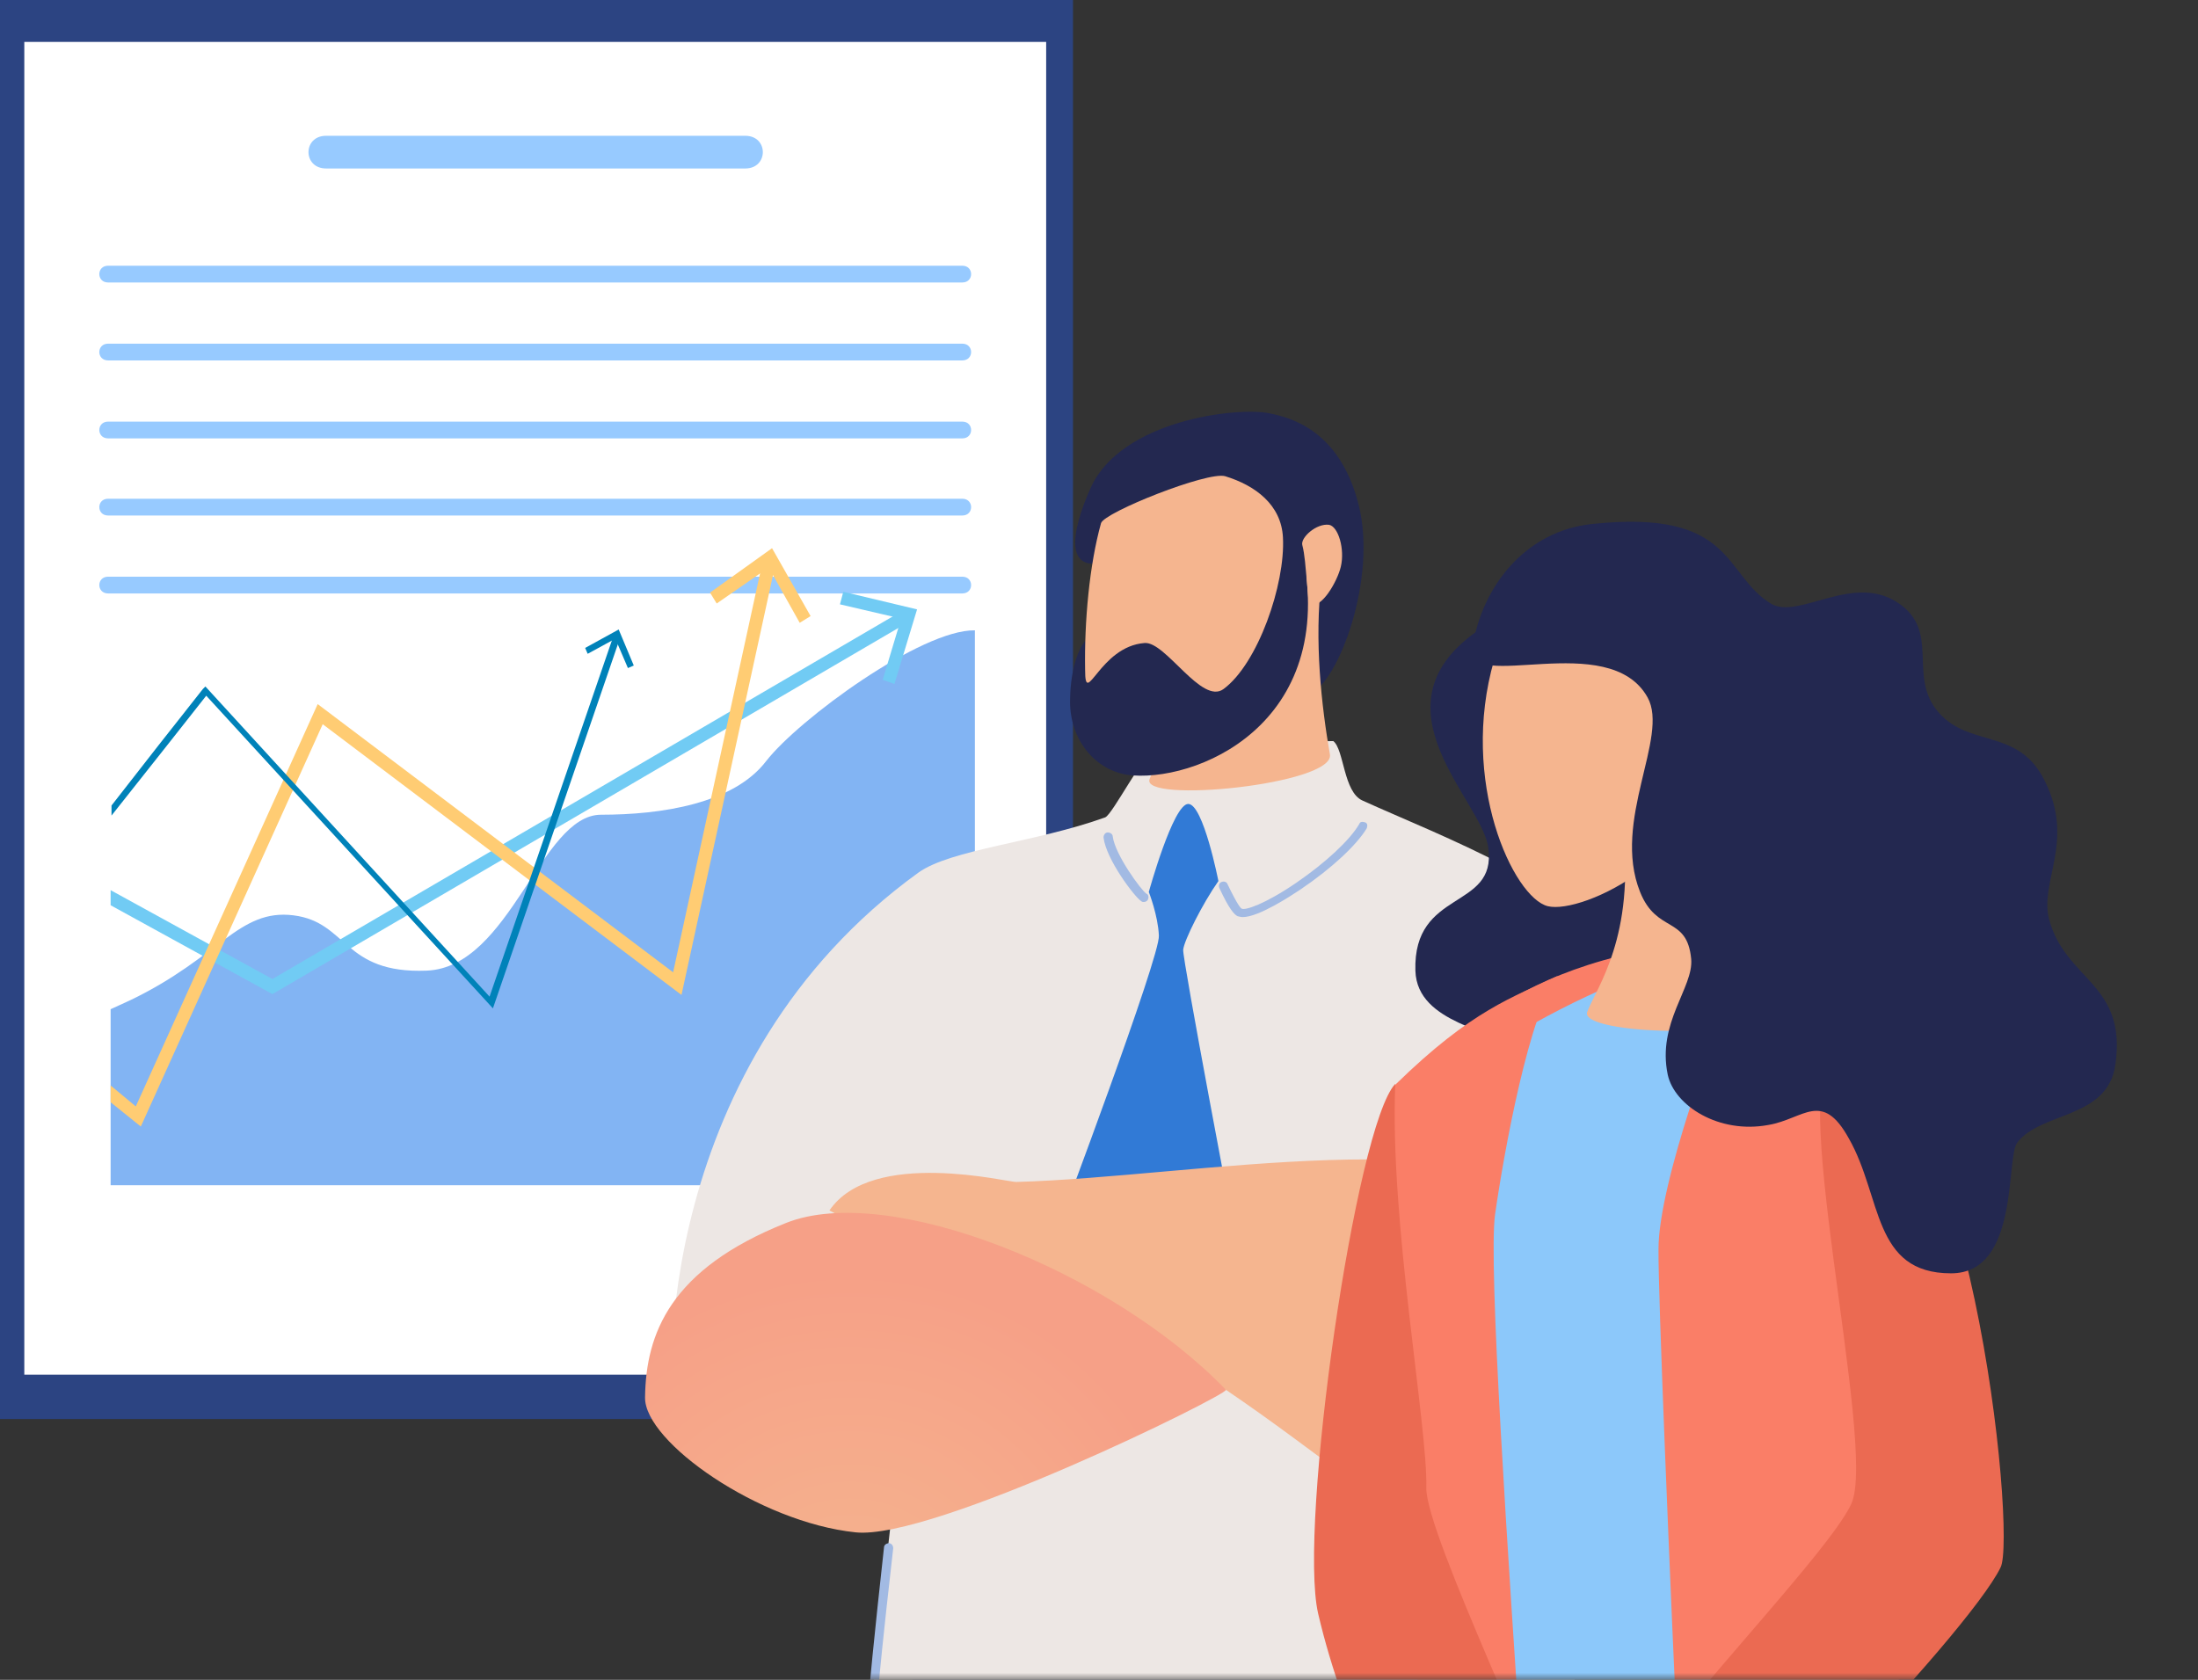
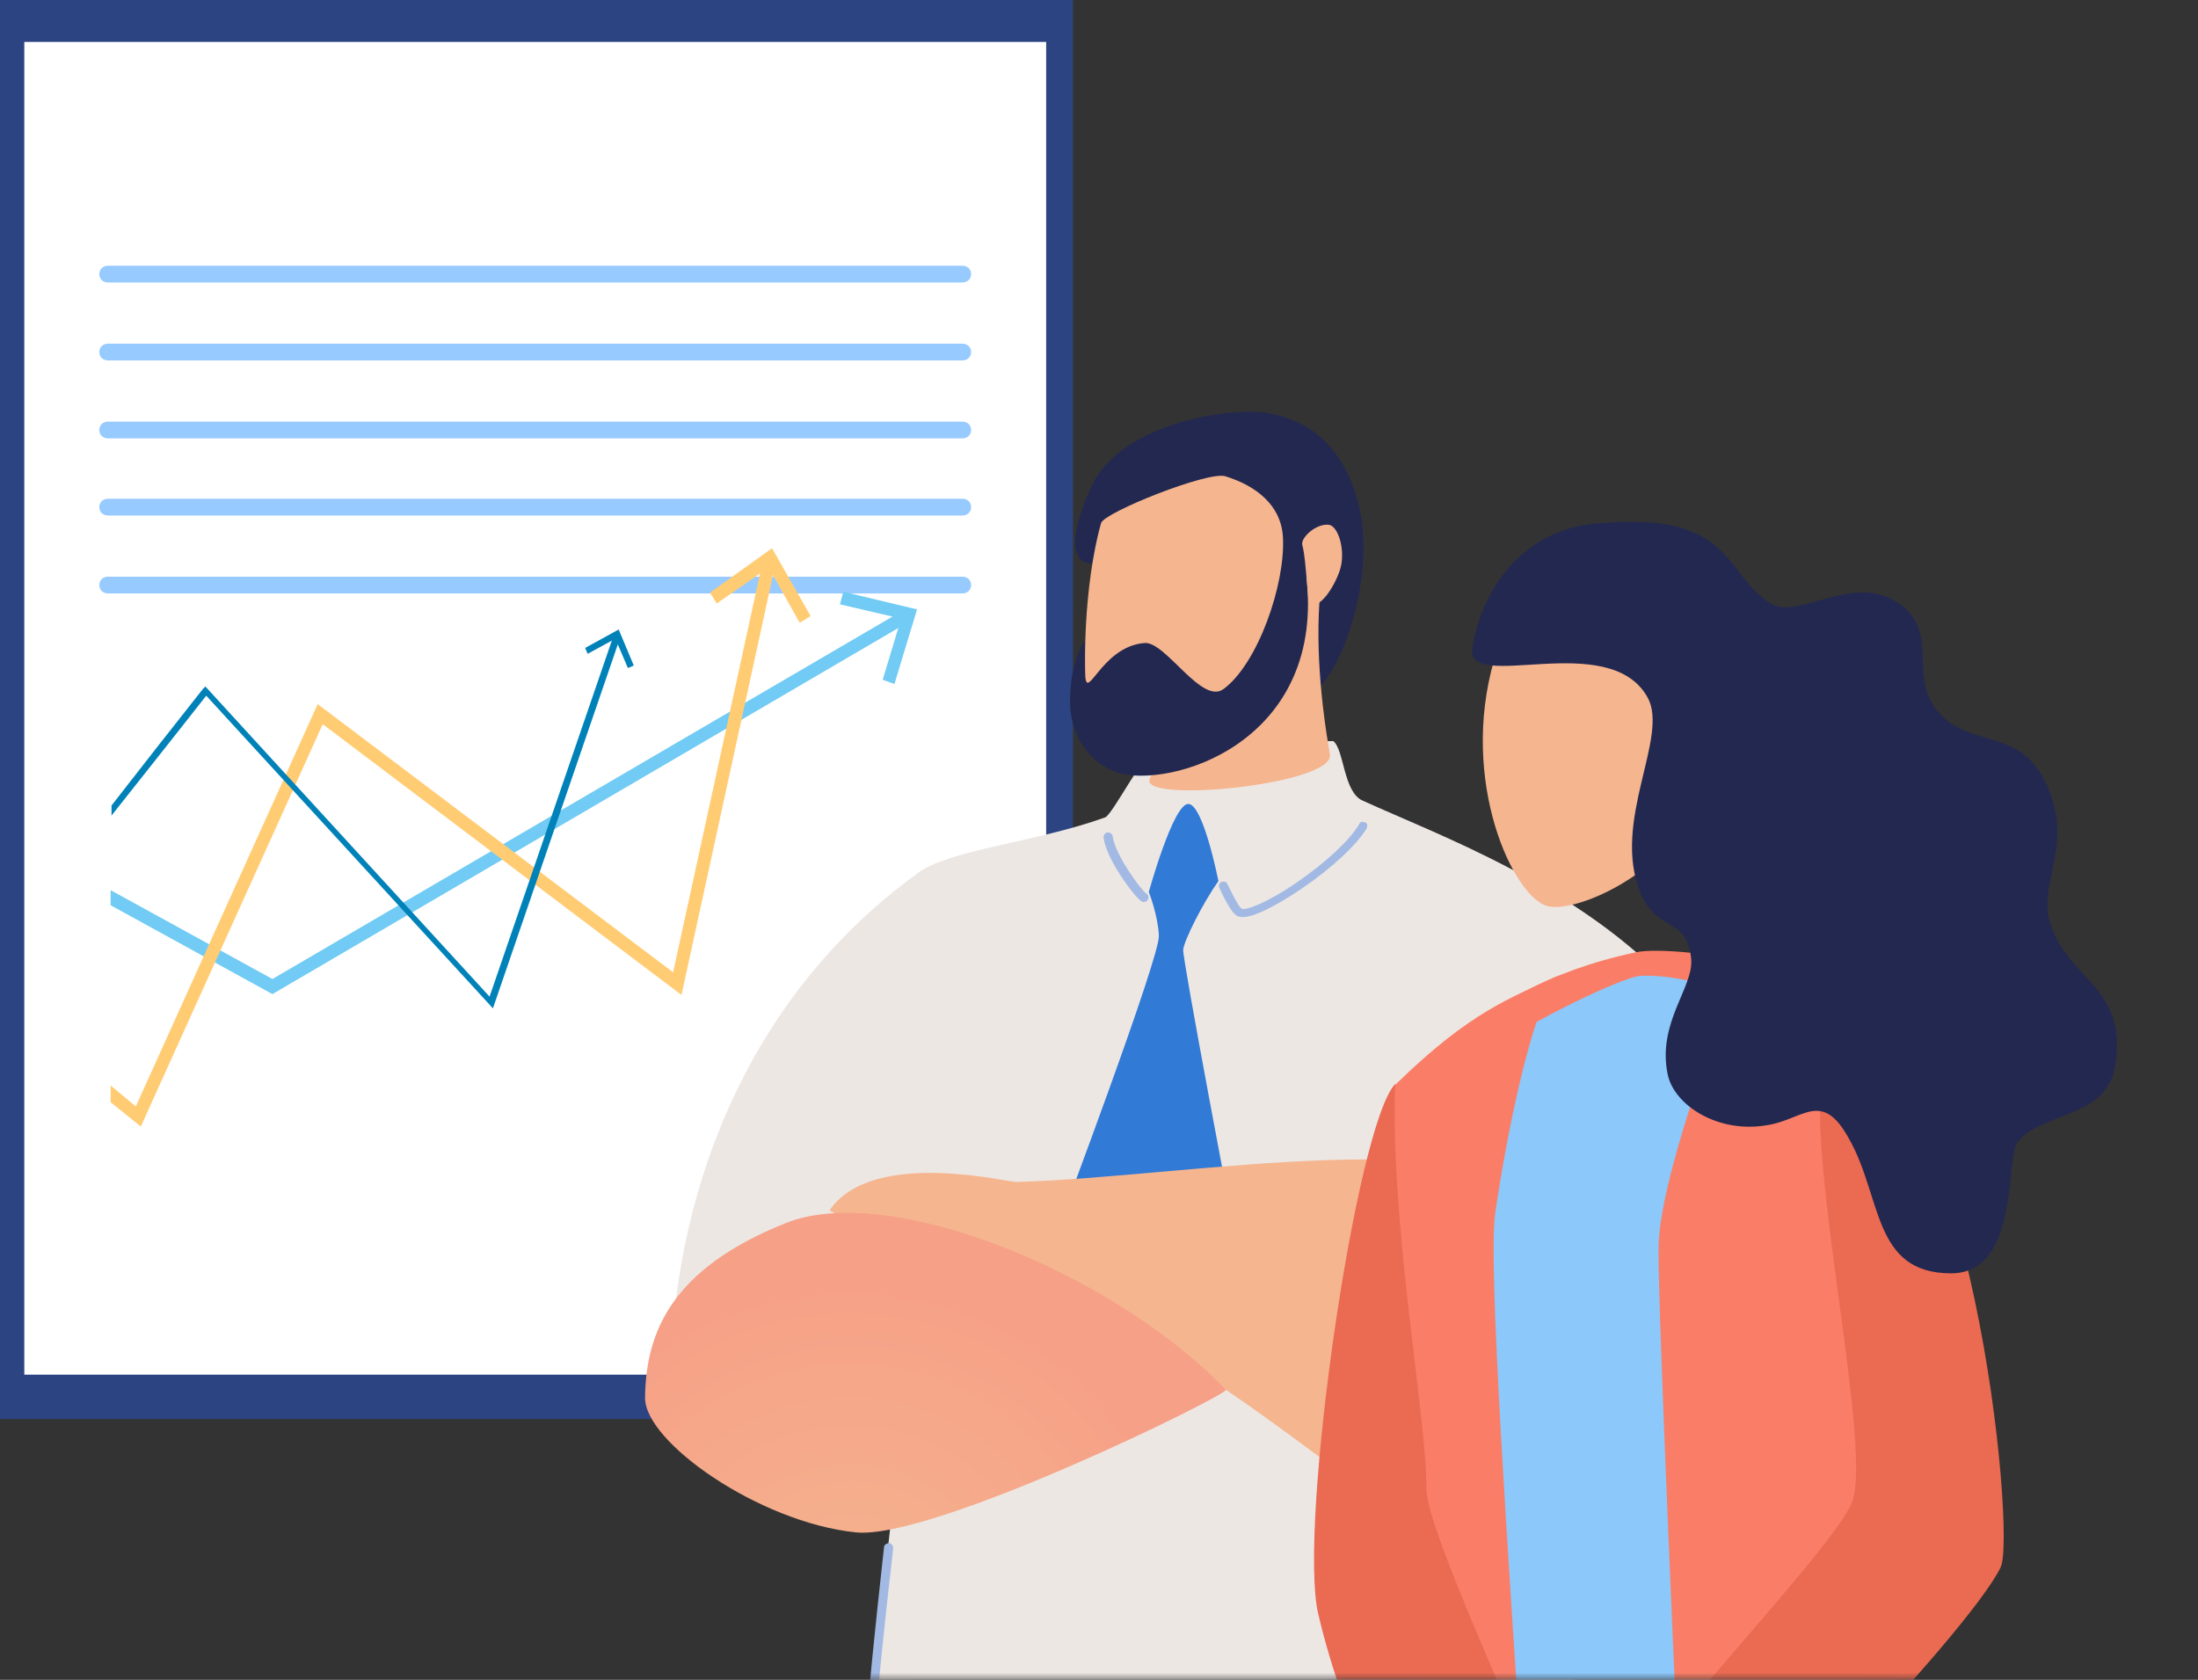
<svg xmlns="http://www.w3.org/2000/svg" width="157" height="120" viewBox="0 0 157 120" fill="none">
  <rect x="0" y="0" width="157" height="120" fill="#333333" stroke="none" />
  <path d="M76.642 0H0V101.371H76.642V0Z" fill="#2C4482" />
  <path d="M74.726 2.994H1.736V98.198H74.726V2.994Z" fill="white" />
-   <path d="M23.293 9.7C21.616 9.7 21.616 12.035 23.293 12.035C33.292 12.035 43.231 12.035 53.231 12.035C54.907 12.035 54.907 9.7 53.231 9.7C43.231 9.7 33.292 9.7 23.293 9.7Z" fill="#97CAFF" />
  <path d="M15.387 18.981C12.872 18.981 10.297 18.981 7.722 18.981C6.884 18.981 6.884 20.179 7.722 20.179C25.506 20.179 43.289 20.179 61.132 20.179C63.647 20.179 66.222 20.179 68.737 20.179C69.575 20.179 69.575 18.981 68.737 18.981C50.953 18.981 33.17 18.981 15.387 18.981Z" fill="#97CAFF" />
  <path d="M15.387 24.55C12.872 24.55 10.297 24.55 7.722 24.55C6.884 24.55 6.884 25.747 7.722 25.747C25.506 25.747 43.289 25.747 61.132 25.747C63.647 25.747 66.222 25.747 68.737 25.747C69.575 25.747 69.575 24.55 68.737 24.55C50.953 24.55 33.17 24.55 15.387 24.55Z" fill="#97CAFF" />
  <path d="M15.387 30.118C12.872 30.118 10.297 30.118 7.722 30.118C6.884 30.118 6.884 31.316 7.722 31.316C25.506 31.316 43.289 31.316 61.132 31.316C63.647 31.316 66.222 31.316 68.737 31.316C69.575 31.316 69.575 30.118 68.737 30.118C50.953 30.118 33.17 30.118 15.387 30.118Z" fill="#97CAFF" />
  <path d="M15.387 35.627C12.872 35.627 10.297 35.627 7.722 35.627C6.884 35.627 6.884 36.825 7.722 36.825C25.506 36.825 43.289 36.825 61.132 36.825C63.647 36.825 66.222 36.825 68.737 36.825C69.575 36.825 69.575 35.627 68.737 35.627C50.953 35.627 33.17 35.627 15.387 35.627Z" fill="#97CAFF" />
  <path d="M15.387 41.195C12.872 41.195 10.297 41.195 7.722 41.195C6.884 41.195 6.884 42.393 7.722 42.393C25.506 42.393 43.289 42.393 61.132 42.393C63.647 42.393 66.222 42.393 68.737 42.393C69.575 42.393 69.575 41.195 68.737 41.195C50.953 41.195 33.17 41.195 15.387 41.195Z" fill="#97CAFF" />
-   <path d="M54.726 54.368C52.391 57.422 47.241 58.2 42.93 58.2C38.619 58.2 36.464 69.098 30.476 69.337C24.488 69.577 24.847 65.865 20.955 65.386C17.064 64.907 15.686 68.379 9.339 71.433C8.8 71.673 8.321 71.912 7.902 72.092V84.666H69.635V45.028C65.803 44.968 57.061 51.374 54.726 54.368Z" fill="#82B4F3" />
  <path d="M64.426 43.65L19.459 69.936L7.902 63.589V64.667L19.459 71.014L64.905 44.429L64.426 43.65Z" fill="#71CBF4" />
  <path d="M63.888 48.86L63.05 48.56L64.367 44.189L59.996 43.171L60.236 42.273L65.505 43.531L63.888 48.86Z" fill="#71CBF4" />
  <path d="M54.486 40.058L48.08 69.457L22.692 50.297L9.699 79.037L7.902 77.541V78.738L10.058 80.475L23.051 51.734L48.678 71.074L55.385 40.297L54.486 40.058Z" fill="#FFCC73" />
  <path d="M57.9 44.01L57.122 44.489L54.906 40.537L51.194 43.111L50.715 42.333L55.146 39.16L57.9 44.01Z" fill="#FFCC73" />
  <path d="M43.831 45.387L34.969 71.194L14.671 49.039L14.491 49.219C12.456 51.794 10.24 54.608 7.965 57.542V58.26C10.959 54.488 13.414 51.375 14.731 49.698L35.209 72.032L44.31 45.507L43.831 45.387Z" fill="#0082B9" />
  <path d="M45.27 47.542L44.851 47.722L43.953 45.626L41.977 46.704L41.797 46.285L44.192 44.968L45.27 47.542Z" fill="#0082B9" />
  <mask id="mask0_117621_30193" style="mask-type:luminance" maskUnits="userSpaceOnUse" x="30" y="14" width="127" height="106">
    <path d="M156.068 14.019H30.926V120H156.068V14.019Z" fill="white" />
  </mask>
  <g mask="url(#mask0_117621_30193)">
    <path d="M92.538 122.455C91.94 121.617 81.641 117.964 68.169 114.97C63.438 113.893 57.57 163.71 55.834 187.84C54.217 209.695 49.128 225.802 49.667 227.179C50.206 228.437 67.69 232.628 68.947 230.712C71.162 227.299 76.312 212.749 80.323 191.014C80.922 187.9 78.886 180.056 79.425 176.823C84.156 150.238 93.616 123.892 92.538 122.455Z" fill="url(#paint0_radial_117621_30193)" />
    <path d="M110.62 120.299C109.842 119.641 96.13 118.204 82.299 118.623C78.107 139.46 86.969 168.919 91.28 192.75C95.172 214.306 93.975 228.796 94.873 229.933C95.711 231.011 113.674 230.712 114.393 228.556C115.71 224.724 117.327 211.731 115.83 189.696C115.59 186.523 111.698 179.397 111.459 176.224C109.483 149.339 112.057 121.497 110.62 120.299Z" fill="#232850" />
    <path d="M119.603 70.662C112.837 63.297 102.838 59.704 97.329 57.19C95.952 56.591 96.012 53.537 95.234 52.938L82.719 53.178C81.641 53.896 79.486 58.148 78.947 58.387C73.977 60.183 67.93 60.662 65.594 62.339C46.973 75.811 47.392 98.744 48.29 101.857C48.769 103.534 65.295 94.732 64.876 98.025C63.439 110.36 61.403 127.185 62.062 128.562C63.259 131.137 110.801 132.933 112.179 130.658C113.496 128.383 111.7 109.522 111.7 109.522C111.7 109.522 123.196 114.911 128.405 105.33C130.022 102.396 126.489 78.206 119.603 70.662Z" fill="#EDE7E4" />
    <path d="M121.16 111.018C124.692 110.42 127.207 108.564 128.704 105.51C129.422 104.013 129.063 97.846 127.746 91.139C126.189 82.996 123.794 76.11 121.16 72.218C121.04 72.099 120.86 72.039 120.74 72.159C120.621 72.278 120.561 72.458 120.681 72.578C123.255 76.41 125.59 83.236 127.147 91.259C128.524 98.504 128.764 104.073 128.165 105.27C126.788 108.144 124.393 109.881 121.1 110.42C120.92 110.48 120.8 110.599 120.86 110.779C120.86 110.899 120.98 111.018 121.16 111.018Z" fill="#A2BAE3" />
    <path d="M62.065 128.922C62.125 128.922 62.125 128.922 62.185 128.922C62.364 128.862 62.424 128.682 62.364 128.503C61.885 127.425 63.322 114.791 63.801 110.599C63.801 110.42 63.682 110.24 63.502 110.24C63.322 110.24 63.143 110.36 63.143 110.54C61.825 122.455 61.406 127.904 61.766 128.742C61.825 128.802 61.945 128.922 62.065 128.922Z" fill="#A2BAE3" />
    <path d="M79.666 39.885C75.834 41.442 76.493 37.969 77.93 34.796C80.145 30.006 88.348 29.047 90.683 29.526C92.12 29.826 95.653 30.664 97.03 35.993C98.407 41.322 95.593 48.747 93.558 49.585C91.402 50.483 79.666 39.885 79.666 39.885Z" fill="#232850" />
    <path d="M84.097 49.346C83.678 51.98 82.78 54.016 82.121 55.633C81.343 57.429 95.354 56.052 94.995 53.896C94.396 50.483 93.857 45.693 94.396 41.442C94.695 38.508 84.097 49.346 84.097 49.346Z" fill="#F5B58F" />
    <path d="M91.521 37.55C92.059 40.484 80.503 44.556 78.827 44.915C76.731 45.334 76.432 48.687 76.432 50.124C76.432 52.938 78.348 55.214 80.922 55.393C86.072 55.752 96.191 51.142 92.718 38.089C91.041 32.041 91.521 37.55 91.521 37.55Z" fill="#232850" />
    <path d="M87.388 49.226C89.843 47.429 91.819 41.741 91.639 38.388C91.519 36.053 89.663 34.676 87.508 34.017C86.25 33.658 78.885 36.592 78.646 37.37C77.808 40.364 77.448 44.436 77.508 47.849C77.508 50.663 78.526 46.172 81.76 45.933C83.257 45.813 85.831 50.364 87.388 49.226Z" fill="#F5B58F" />
    <path d="M94.934 37.49C94.036 37.37 92.899 38.388 93.019 38.927C93.198 39.586 93.258 40.604 93.318 41.203C93.438 42.4 93.438 43.119 93.557 43.178C94.396 43.538 95.533 41.502 95.773 40.484C96.072 39.227 95.593 37.61 94.934 37.49Z" fill="#F5B58F" />
    <path d="M87.028 62.938C85.891 64.554 84.573 67.189 84.513 67.847C84.454 68.506 88.226 88.325 88.226 88.325L75.592 87.667C75.592 87.667 82.897 68.267 82.777 66.83C82.717 65.392 82.058 63.716 82.058 63.716C82.058 63.716 83.795 57.429 84.873 57.429C85.951 57.429 87.028 62.938 87.028 62.938Z" fill="#317AD6" />
    <path d="M81.698 64.435C81.818 64.435 81.938 64.375 81.998 64.255C82.058 64.135 82.058 63.896 81.878 63.836C81.519 63.596 79.662 61.081 79.483 59.764C79.483 59.585 79.303 59.465 79.124 59.465C78.944 59.465 78.824 59.645 78.824 59.824C79.004 61.381 81.04 64.075 81.519 64.375C81.579 64.435 81.638 64.435 81.698 64.435Z" fill="#A2BAE3" />
    <path d="M88.765 65.512C89.903 65.512 92.178 64.015 92.897 63.536C95.112 62.039 96.909 60.363 97.627 59.165C97.687 58.986 97.687 58.806 97.507 58.746C97.328 58.686 97.148 58.686 97.088 58.866C96.43 60.004 94.693 61.62 92.597 63.057C90.322 64.614 88.945 65.033 88.706 64.914C88.646 64.914 88.406 64.674 87.688 63.177C87.628 62.998 87.448 62.938 87.269 62.998C87.089 63.057 87.029 63.237 87.089 63.417C87.807 64.973 88.167 65.333 88.406 65.452C88.466 65.452 88.586 65.512 88.765 65.512Z" fill="#A2BAE3" />
    <path d="M59.246 86.469C62.3 81.978 72.12 84.493 72.599 84.433C85.412 84.074 105.71 79.883 113.375 86.649C120.799 93.235 121.817 100.42 120.44 105.031C119.542 107.965 108.405 110.839 101.878 108.863C98.765 107.905 94.274 103.833 87.568 99.283C84.095 96.948 78.826 93.834 76.251 91.439C71.82 93.235 59.246 86.469 59.246 86.469Z" fill="url(#paint1_radial_117621_30193)" />
    <path d="M56.134 87.367C63.439 84.433 79.366 90.78 87.569 99.283C87.689 99.642 66.612 110.061 61.104 109.462C54.218 108.743 46.015 102.995 46.075 99.822C46.134 95.271 47.871 90.66 56.134 87.367Z" fill="url(#paint2_radial_117621_30193)" />
-     <path d="M105.411 45.154C111.039 41.142 117.087 41.861 119.602 42.699C120.739 43.118 128.643 46.292 131.517 51.322C134.152 55.932 147.504 79.164 141.337 89.223C140.139 91.139 136.547 95.271 130.559 93.894C128.703 93.475 118.644 77.308 117.446 78.386C113.973 81.679 113.135 91.738 108.884 87.966C104.093 83.655 108.225 76.23 107.686 74.973C107.027 73.476 101.219 73.236 101.1 69.344C100.92 63.477 106.908 65.033 106.309 60.602C105.95 57.249 97.806 50.603 105.411 45.154Z" fill="#232850" />
    <path d="M116.847 68.027C110.32 69.404 106.249 72.159 105.171 73.596C104.153 75.033 111.278 81.859 114.631 83.056C117.984 84.254 135.349 74.135 134.451 71.979C133.552 69.823 119.96 67.368 116.847 68.027Z" fill="#FA7E67" />
    <path d="M132.535 110.42C131.157 99.582 132.894 79.823 129.84 75.093C129.361 74.374 123.493 69.524 117.206 69.704C115.769 69.764 107.027 74.075 105.949 75.632C102.596 80.182 106.009 104.313 105.949 109.222C105.83 117.605 100.441 173.949 102.477 175.147C104.512 176.344 132.894 176.464 134.99 173.29C137.325 169.698 133.133 115.39 132.535 110.42Z" fill="#8CC8FA" />
    <path d="M124.272 69.704C127.505 71.261 130.379 72.099 135.888 77.488C138.582 80.122 132.295 95.99 134.571 115.21C135.169 120.18 138.463 127.724 140.019 134.311C141.995 142.933 143.732 159.639 142.714 162.333C141.337 165.985 122.296 168.74 121.937 166.704C121.577 164.608 118.404 95.69 118.464 89.224C118.464 84.553 122.535 73.416 124.272 69.704Z" fill="#FA7E67" />
    <path d="M111.279 69.704C108.046 71.261 105.172 72.099 99.663 77.488C97.028 80.062 102.477 96.109 101.878 115.21C101.759 120.419 99.064 127.605 97.567 133.413C95.831 140.119 96.19 161.674 96.609 163.411C97.927 169.219 109.782 169.099 110.8 167.782C112.117 166.105 105.83 93.954 106.788 86.769C107.447 82.158 109.243 72.338 111.279 69.704Z" fill="#FA7E67" />
    <path d="M131.339 75.452C127.207 75.452 134.153 103.295 132.237 107.426C130.381 111.498 115.052 126.766 115.292 129.88C115.531 132.993 117.328 134.131 119.184 135.688C121.04 137.245 140.56 116.767 142.895 111.977C144.092 109.701 140.62 75.392 131.339 75.452Z" fill="#EB6A52" />
-     <path d="M115.89 59.046C116.848 66.89 114.034 70.542 113.375 72.278C112.717 73.955 126.009 74.254 124.991 72.219C123.015 68.087 122.357 62.578 122.297 58.327C122.237 55.214 115.89 59.046 115.89 59.046Z" fill="#F5B58F" />
    <path d="M106.728 47.13C104.213 55.812 108.105 64.135 110.56 64.734C112.955 65.333 122.296 61.201 123.074 52.16C123.553 46.172 108.524 40.783 106.728 47.13Z" fill="#F5B58F" />
    <path d="M138.284 50.663C136.368 48.148 138.524 45.094 135.65 43.118C132.416 40.843 128.465 44.316 126.489 43.118C123.076 41.023 123.914 36.352 113.735 37.43C109.005 37.909 105.831 41.861 105.173 46.292C104.694 49.585 114.932 44.855 117.687 49.825C119.244 52.639 115.112 58.627 117.148 63.716C118.345 66.71 120.501 65.393 120.8 68.506C120.98 70.542 118.345 73.057 119.124 76.769C119.603 78.985 122.776 81.02 126.309 80.362C128.824 79.943 130.141 77.847 132.057 81.32C134.452 85.511 133.734 90.96 139.362 90.96C144.272 90.96 143.254 82.697 144.092 81.619C145.769 79.404 150.559 79.943 151.098 76.051C151.936 70.243 147.565 70.063 146.368 65.692C145.649 62.998 148.224 60.123 146.068 55.812C144.152 51.861 140.5 53.537 138.284 50.663Z" fill="#232850" />
    <path d="M99.663 77.428C96.849 80.362 92.717 109.043 94.154 115.27C96.011 123.233 100.262 132.155 103.854 134.969C105.291 136.047 110.74 131.796 110.8 129.94C110.86 128.083 101.819 109.581 101.879 106.288C101.998 101.977 99.244 87.188 99.663 77.428Z" fill="#EB6A52" />
  </g>
  <defs>
    <radialGradient id="paint0_radial_117621_30193" cx="0" cy="0" r="1" gradientUnits="userSpaceOnUse" gradientTransform="translate(85.573 151.264) rotate(180) scale(18.311 18.311)">
      <stop stop-color="#1E2245" />
      <stop offset="1" stop-color="#232850" />
    </radialGradient>
    <radialGradient id="paint1_radial_117621_30193" cx="0" cy="0" r="1" gradientUnits="userSpaceOnUse" gradientTransform="translate(119.42 103.647) rotate(180) scale(23.507 23.507)">
      <stop stop-color="#F6A087" />
      <stop offset="1" stop-color="#F5B58F" />
    </radialGradient>
    <radialGradient id="paint2_radial_117621_30193" cx="0" cy="0" r="1" gradientUnits="userSpaceOnUse" gradientTransform="translate(60.715 116.03) rotate(180) scale(25.207)">
      <stop stop-color="#F5B58F" />
      <stop offset="1" stop-color="#F6A087" />
    </radialGradient>
  </defs>
</svg>